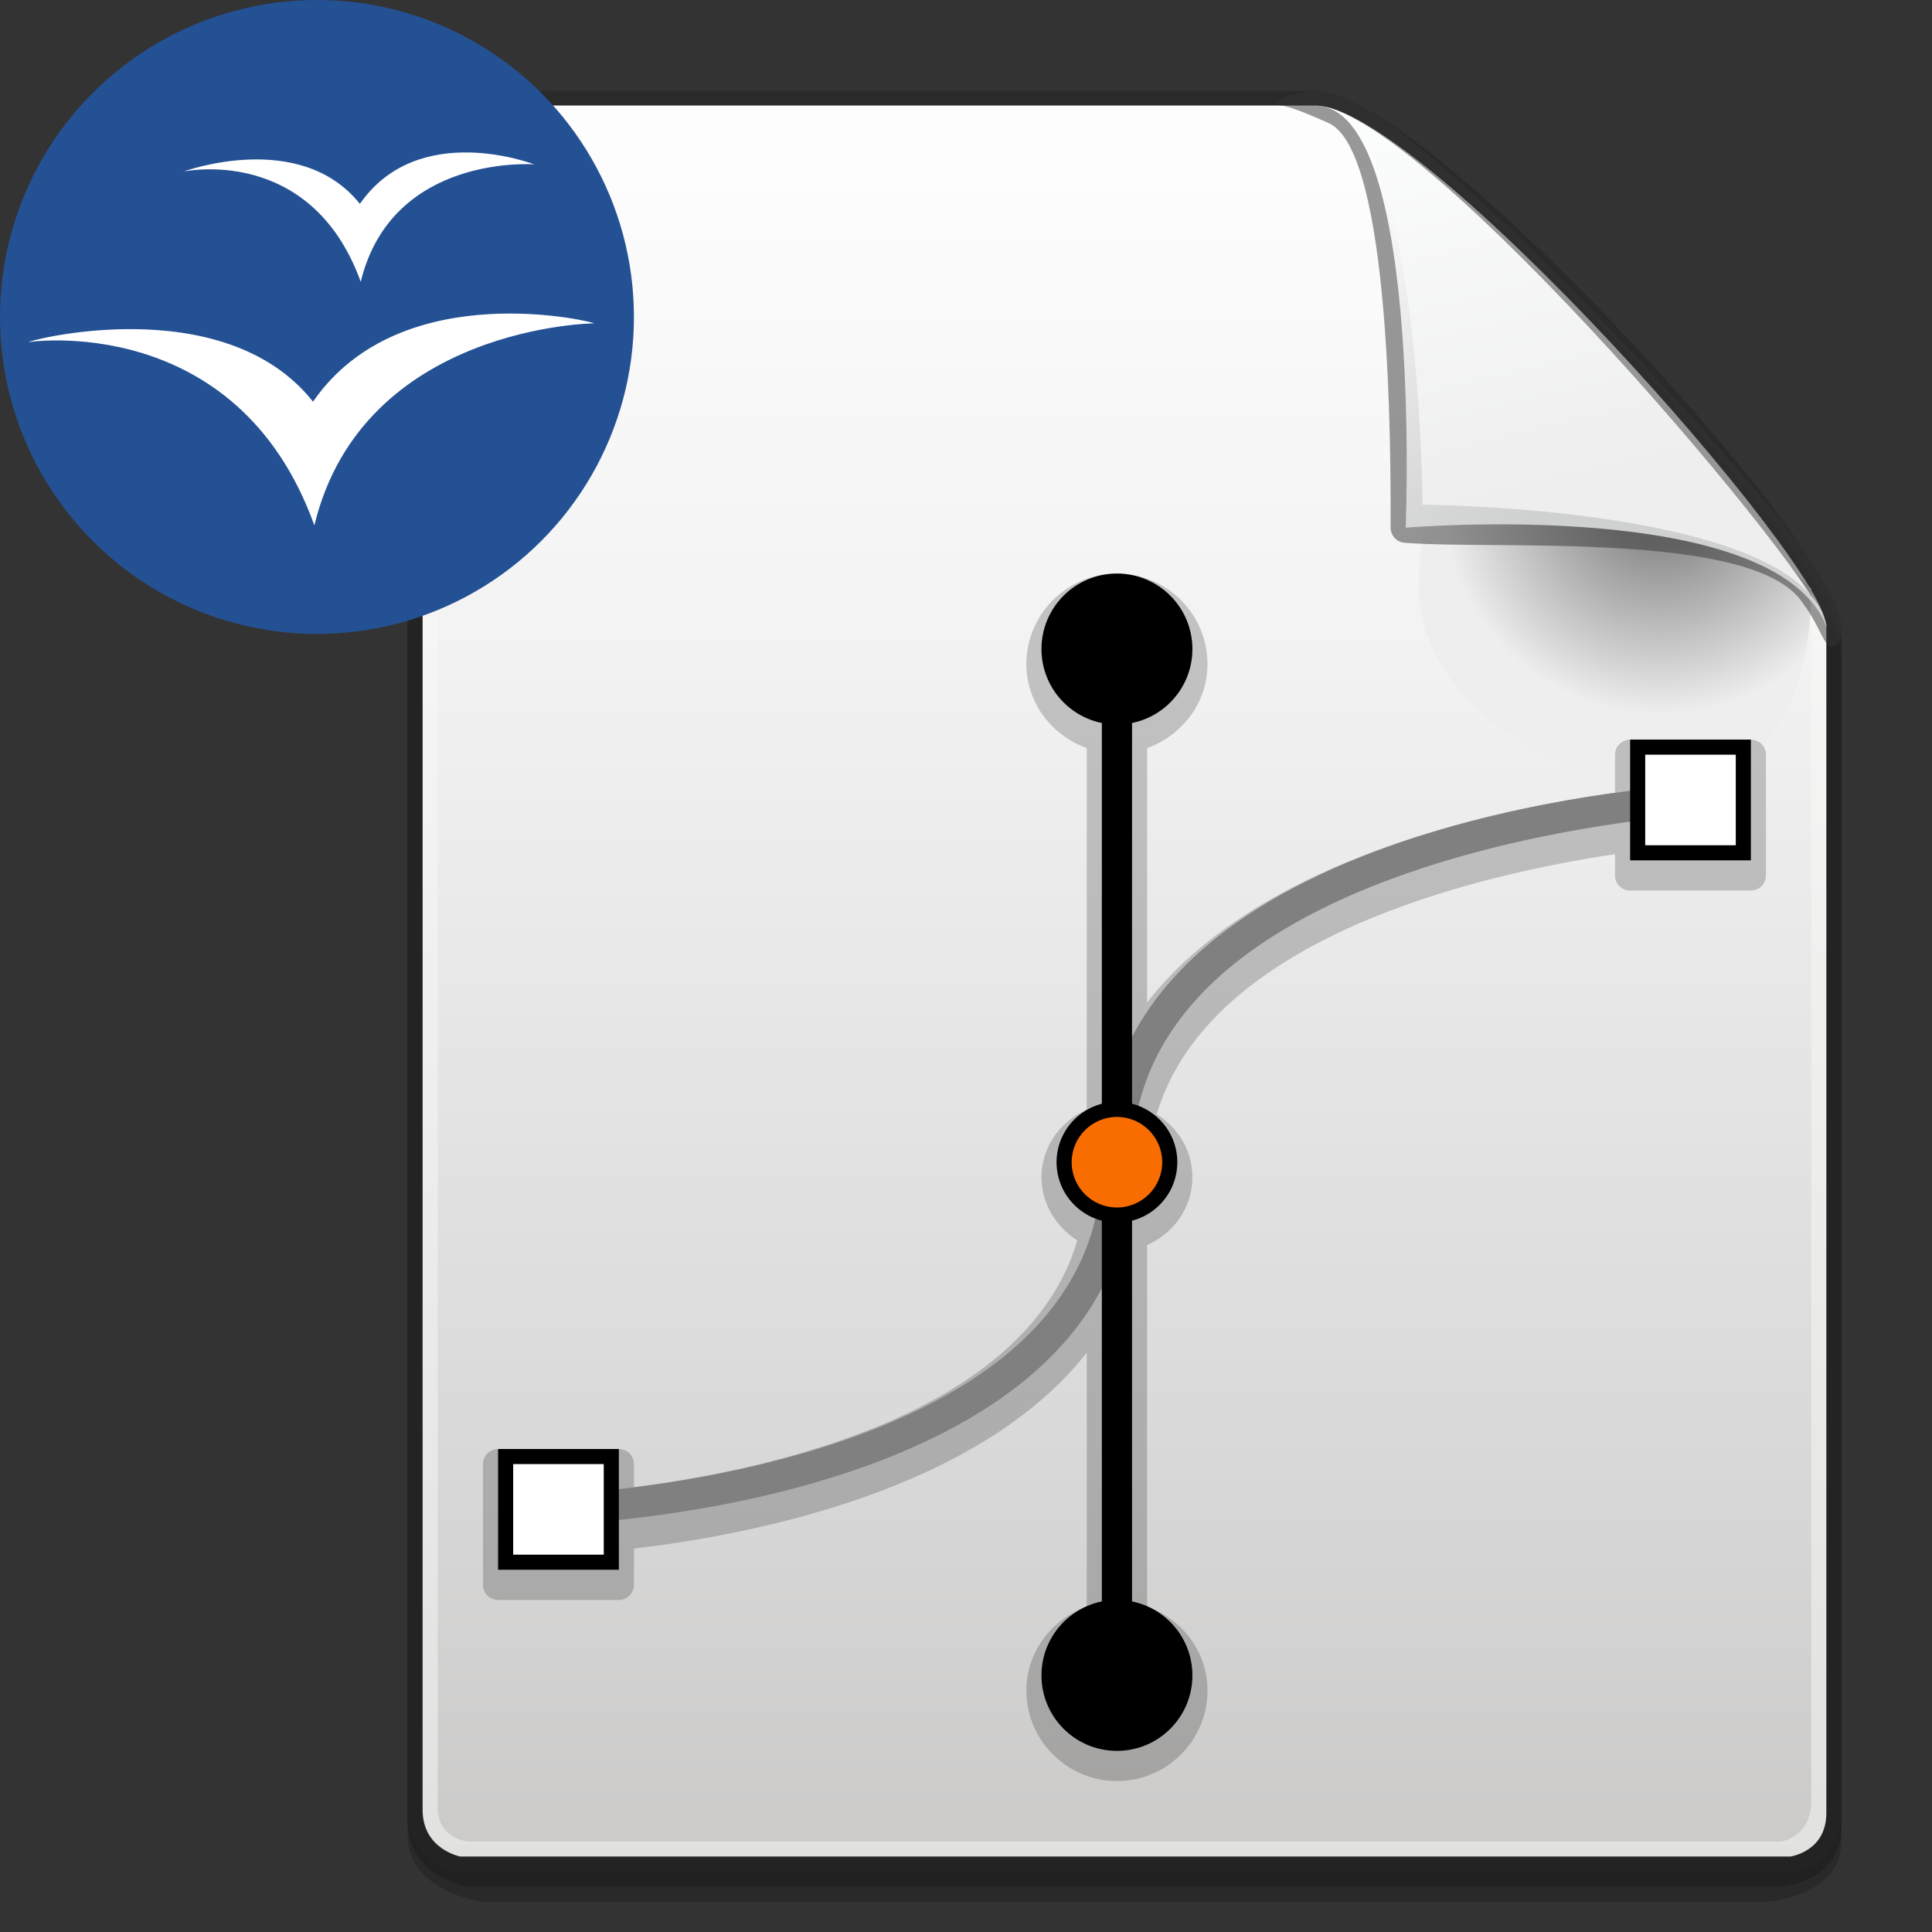
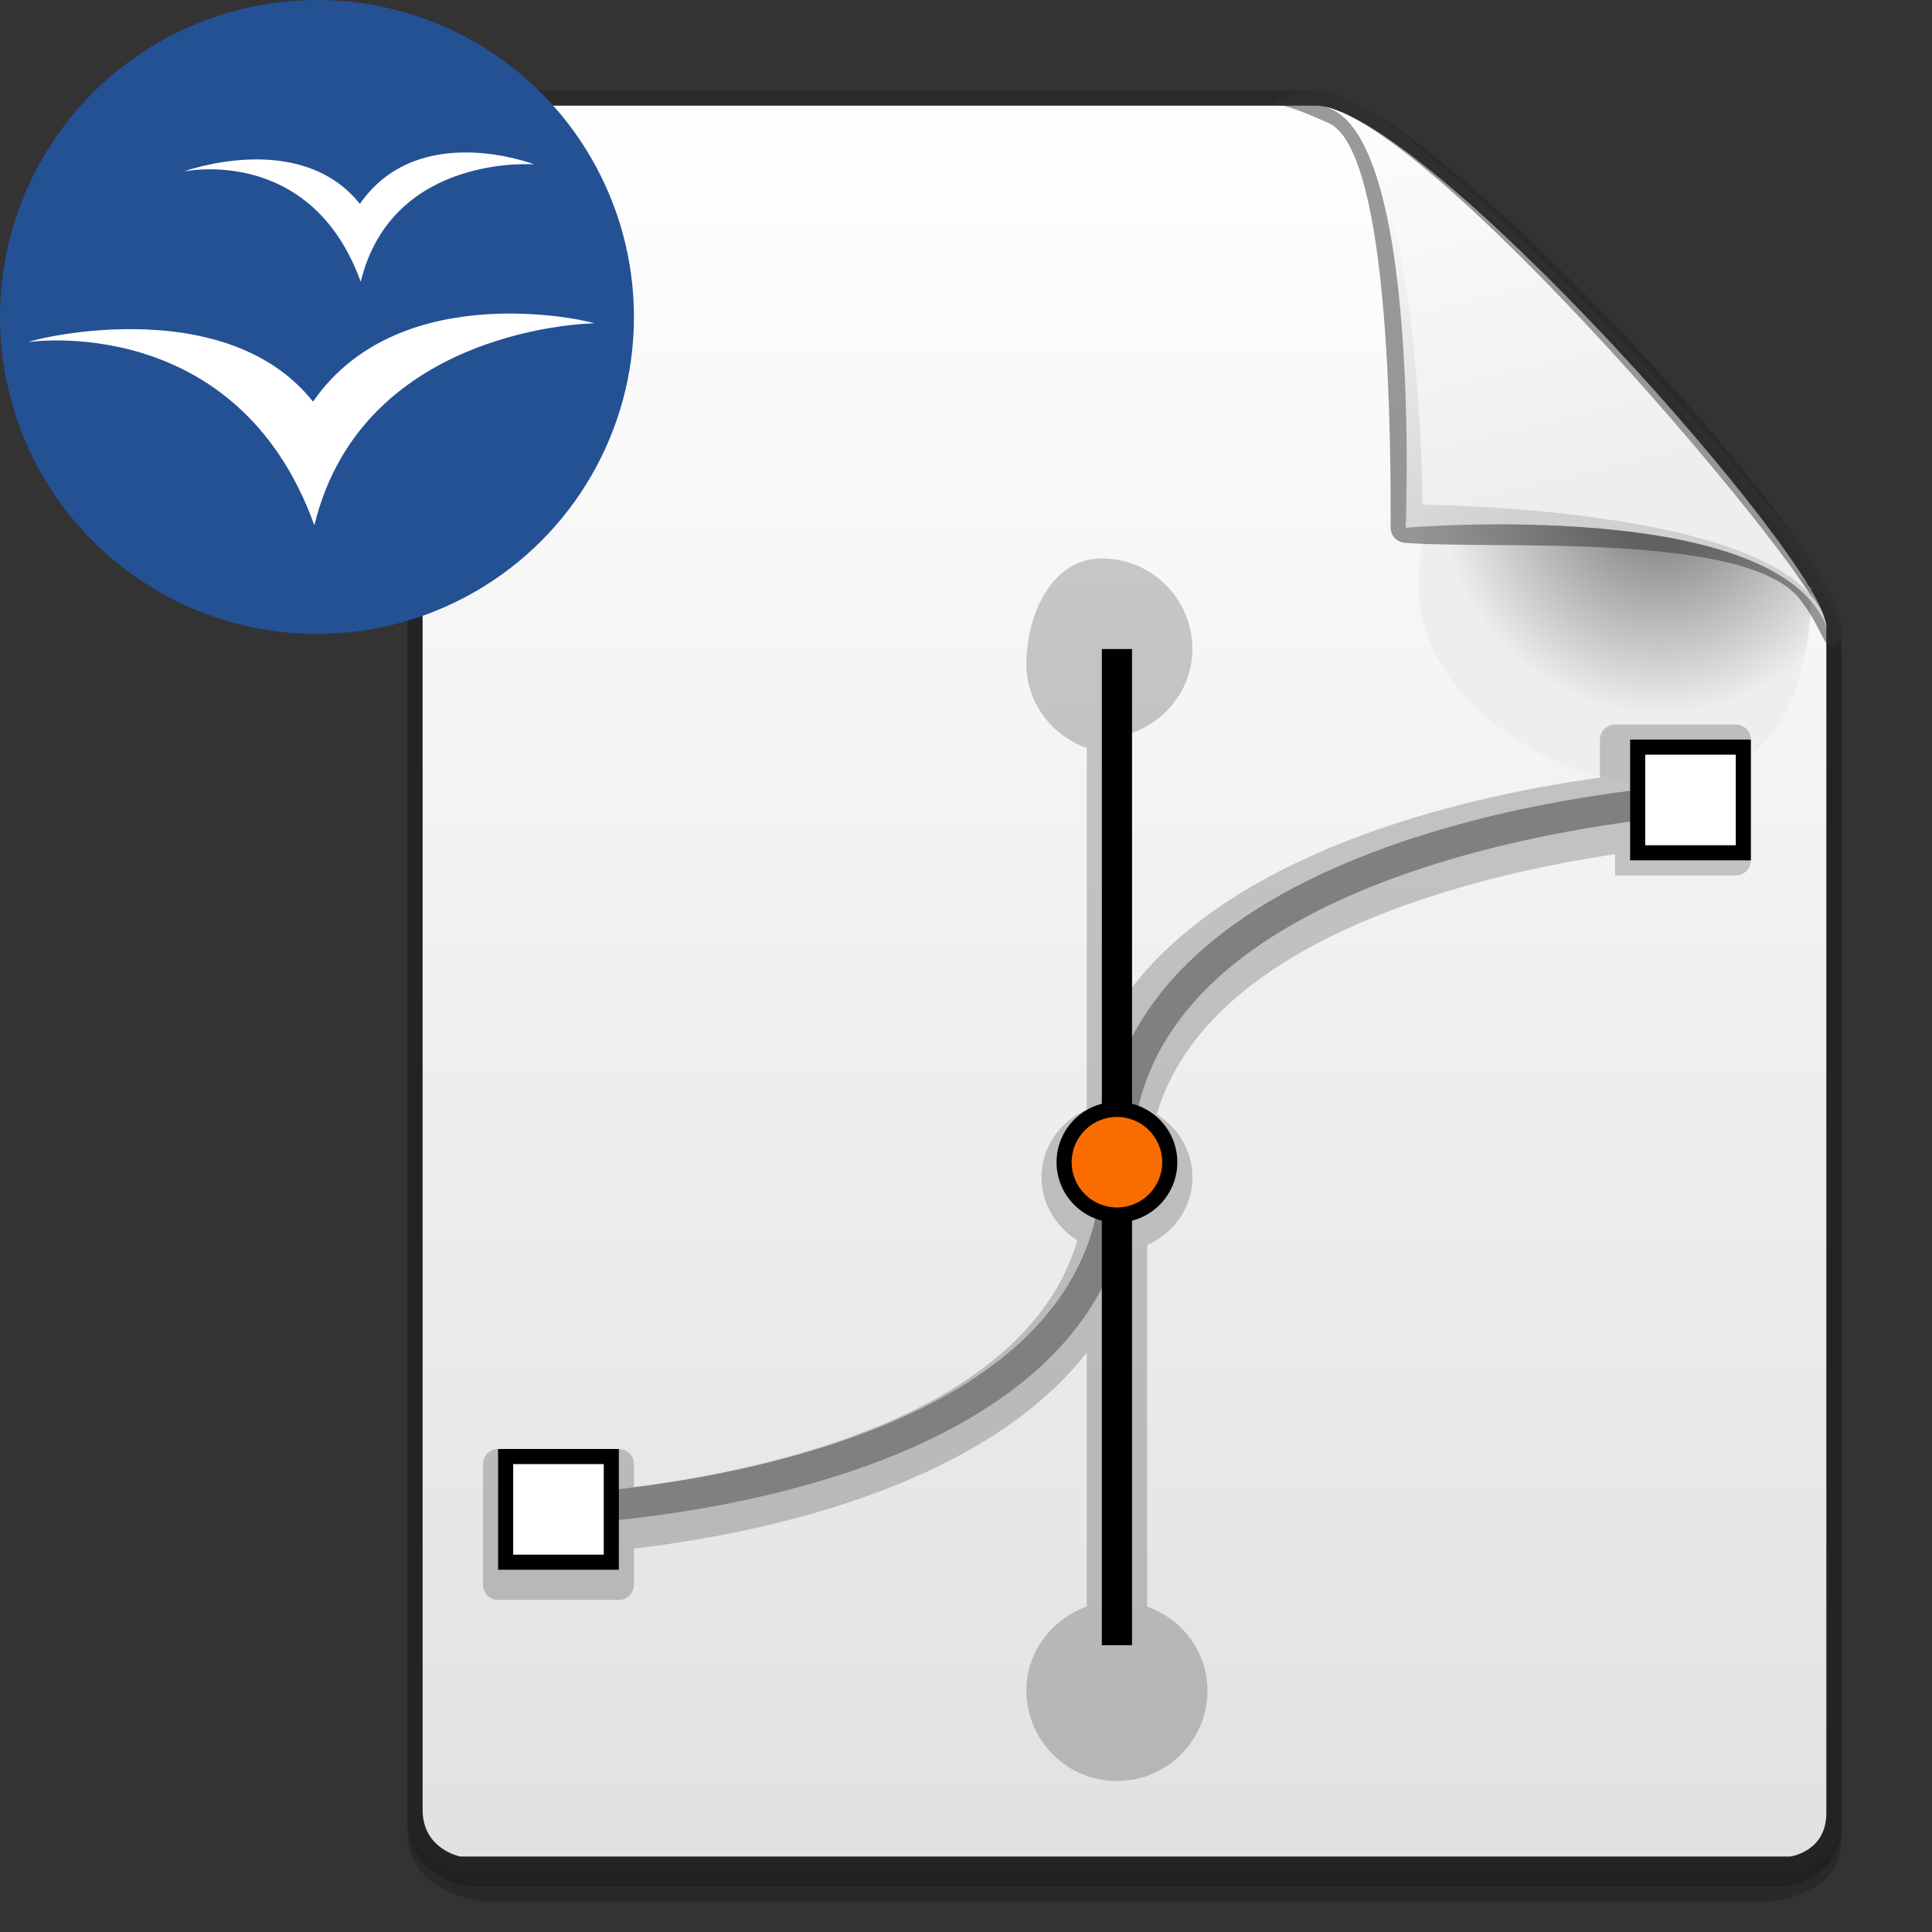
<svg xmlns="http://www.w3.org/2000/svg" version="1.1" width="128" height="128" viewBox="0 0 128 128" overflow="visible" enable-background="new 0 0 128 128" xml:space="preserve">
  <rect x="0" y="0" width="128" height="128" fill="#333333" stroke="none" />
  <path opacity="0.2" d="M30.666,7C28.816,7,27,8.83,27,10.694c0,106.39,0,106.39,0,109.807c0,3.917,4,4.499,4,4.499h87   c0,0,4-0.268,4-4.018s0-78.479,0-78.479C122,37.306,94.325,7,87.135,7H30.666z" />
  <path opacity="0.2" d="M30.666,8C28.816,8,27,9.83,27,11.694c0,106.39,0,106.39,0,109.807c0,3.917,5,4.499,5,4.499h85   c0,0,5-0.268,5-4.018s0-78.479,0-78.479C122,38.306,94.325,8,87.135,8H30.666z" />
  <path opacity="0.6" fill="#262626" d="M30.666,6C28.816,6,27,7.83,27,9.694c0,106.39,0,106.39,0,109.807c0,3.917,3,4.499,3,4.499   h89c0,0,3-0.268,3-4.018s0-78.479,0-78.479C122,36.306,94.325,6,87.135,6H30.666z" />
  <linearGradient id="XMLID_6_" gradientUnits="userSpaceOnUse" x1="74.5" y1="5.048" x2="74.5" y2="124.241">
    <stop offset="0" style="stop-color:#FFFFFF" />
    <stop offset="1" style="stop-color:#E1E1DF" />
  </linearGradient>
  <path fill="url(#XMLID_6_)" d="M121,120.113c0,2.584-2.398,2.887-2.398,2.887H30.498c0,0-2.498-0.475-2.498-3.083   C28,100.1,28,10.861,28,9.694C28,8.374,29.359,7,30.666,7c0.994,0,48.469,0,56.469,0C94.167,7,121,37.326,121,41.504   C121,46.123,121,104.649,121,120.113z" />
  <linearGradient id="XMLID_7_" gradientUnits="userSpaceOnUse" x1="74.5" y1="11.082" x2="74.5" y2="121.468">
    <stop offset="0" style="stop-color:#FDFDFD" />
    <stop offset="0.298" style="stop-color:#F3F2F2" />
    <stop offset="0.817" style="stop-color:#D7D6D6" />
    <stop offset="1" style="stop-color:#CCCBCA" />
  </linearGradient>
-   <path fill="url(#XMLID_7_)" d="M120,119.282c0,2.481-2,2.718-2,2.718H31c0,0-2-0.163-2-2.249c0-18.015,0-108.874,0-110.057   C29,8.374,30.317,7,31.583,7c0.964,0,47.859,0,55.61,0C94.006,7,120,37.326,120,41.504C120,46.134,120,104.178,120,119.282z" />
  <radialGradient id="XMLID_8_" cx="110" cy="32.87" r="15.596" gradientUnits="userSpaceOnUse">
    <stop offset="0.213" style="stop-color:#8E8E8F" />
    <stop offset="0.927" style="stop-color:#EEEEEE" />
  </radialGradient>
  <path fill="url(#XMLID_8_)" d="M120,39c0,7.18-2.82,13-10,13s-16-5.82-16-13s2.82-9,10-9S115,34,120,39z" />
  <path opacity="0.5" fill="#343434" d="M84.415,6.963c0.547,0,0.947,0.002,3.616,1.193c4.182,1.891,4.103,22.225,4.103,26.673   l-0.001,0.128c0,0.521,0.399,0.959,0.918,1.002c5.973,0.496,23.318-0.848,26.406,4.026c1.199,1.608,1.365,2.858,1.918,2.858   S122,42.057,122,41.504c0-0.797-0.257-1.574-0.766-2.428c-0.004-0.009-0.002-0.018-0.006-0.026   c-0.014-0.028-0.038-0.065-0.053-0.094v-0.001c-2.305-4.699-25.79-30.381-32.354-32.59c-0.006-0.002-0.007-0.008-0.012-0.01   c-0.007-0.003-0.015-0.002-0.021-0.004c-0.021-0.008-0.049-0.023-0.07-0.031c-0.094-0.029-0.187-0.041-0.279-0.043   C88.01,6.133,87.578,6,87.135,6C86.627,6,84.473,6.457,84.415,6.963z" />
  <linearGradient id="XMLID_9_" gradientUnits="userSpaceOnUse" x1="92.023" y1="9.947" x2="104.273" y2="32.947">
    <stop offset="0" style="stop-color:#FFFEFE" />
    <stop offset="1" style="stop-color:#CFD0D0" />
  </linearGradient>
  <path fill="url(#XMLID_9_)" d="M121,41.504c-3.375-8.629-27.867-6.542-27.867-6.542C93.003,37.629,94.632,7,87.135,7   C94.168,7,121,38.814,121,41.504z" />
  <linearGradient id="XMLID_10_" gradientUnits="userSpaceOnUse" x1="99.53" y1="5.182" x2="105.905" y2="31.931">
    <stop offset="0" style="stop-color:#FCFDFD" />
    <stop offset="1" style="stop-color:#EEEEEE" />
  </linearGradient>
  <path fill="url(#XMLID_10_)" d="M121,41.504c-1.5-7.941-26.75-8.066-26.75-8.066C94.225,36.104,94.524,7,87.135,7   C94.168,7,121,38.814,121,41.504z" />
  <circle fill="#245194" cx="21" cy="21" r="21" />
  <path fill="#FFFFFF" d="M1.917,22.661c-0.184,0.021,13.768-2.151,18.911,12.146c3.208-13.267,18.657-13.39,18.528-13.384   c0.368,0-12.723-3.357-18.617,5.189C14.757,19.067,1.493,22.661,1.917,22.661z" />
  <path fill="#FFFFFF" d="M12.169,11.364c0,0,8.426-1.813,11.73,7.303c2.07-8.501,11.492-7.777,11.492-7.777   s-7.664-2.973-11.548,2.617C19.872,8.533,12.166,11.364,12.169,11.364z" />
-   <circle cx="74" cy="43" r="5" />
-   <path opacity="0.2" d="M68,44c0,2.546,1.662,4.717,4,5.564c0,1.228,0,22.772,0,23.944c-1.779,0.794-3,2.504-3,4.492   c0,1.72,0.943,3.272,2.374,4.178C67.979,93.797,50.57,97.441,42,98.529C42,97.781,42,97,42,97c0-0.553-0.447-1-1-1h-8   c-0.553,0-1,0.447-1,1v8c0,0.553,0.447,1,1,1h8c0.553,0,1-0.447,1-1c0,0,0-1.457,0-2.406c7.492-0.865,22.771-3.745,30-12.979   c0,4.501,0,15.779,0,16.82c-2.338,0.848-4,3.019-4,5.564c0,3.309,2.691,6,6,6s6-2.691,6-6c0-2.546-1.662-4.717-4-5.564   c0-1.228,0-22.771,0-23.943c1.779-0.794,3-2.504,3-4.492c0-1.745-0.923-3.273-2.363-4.176C80.128,62.029,98.146,57.909,107,56.592   c0,0.697,0,1.408,0,1.408c0,0.552,0.447,1,1,1h8c0.553,0,1-0.448,1-1v-8c0-0.552-0.447-1-1-1h-8c-0.553,0-1,0.448-1,1   c0,0,0,1.556,0,2.519c-7.732,1.055-23.602,4.347-31,13.898c0-4.522,0-15.813,0-16.853c2.338-0.847,4-3.018,4-5.564   c0-3.309-2.691-6-6-6S68,40.691,68,44z" />
-   <circle cx="74" cy="111" r="5" />
+   <path opacity="0.2" d="M68,44c0,2.546,1.662,4.717,4,5.564c0,1.228,0,22.772,0,23.944c-1.779,0.794-3,2.504-3,4.492   c0,1.72,0.943,3.272,2.374,4.178C67.979,93.797,50.57,97.441,42,98.529C42,97.781,42,97,42,97c0-0.553-0.447-1-1-1h-8   c-0.553,0-1,0.447-1,1v8c0,0.553,0.447,1,1,1h8c0.553,0,1-0.447,1-1c0,0,0-1.457,0-2.406c7.492-0.865,22.771-3.745,30-12.979   c0,4.501,0,15.779,0,16.82c-2.338,0.848-4,3.019-4,5.564c0,3.309,2.691,6,6,6s6-2.691,6-6c0-2.546-1.662-4.717-4-5.564   c0-1.228,0-22.771,0-23.943c1.779-0.794,3-2.504,3-4.492c0-1.745-0.923-3.273-2.363-4.176C80.128,62.029,98.146,57.909,107,56.592   c0,0.697,0,1.408,0,1.408h8c0.553,0,1-0.448,1-1v-8c0-0.552-0.447-1-1-1h-8c-0.553,0-1,0.448-1,1   c0,0,0,1.556,0,2.519c-7.732,1.055-23.602,4.347-31,13.898c0-4.522,0-15.813,0-16.853c2.338-0.847,4-3.018,4-5.564   c0-3.309-2.691-6-6-6S68,40.691,68,44z" />
  <g>
    <path fill="#808080" d="M111.941,52.002C110.351,52.096,73,54.565,73,77c0,20.531-35.674,21.988-36.034,22l0.067,2    C38.584,100.947,75,99.459,75,77c0-20.556,36.688-22.979,37.06-23.002l0.109-0.006l0.106-0.03L111.941,52.002z" />
  </g>
  <g>
    <rect x="73" y="43" width="2" height="66" />
  </g>
  <path d="M70,77c0,2.205,1.795,4,4,4s4-1.795,4-4s-1.795-4-4-4S70,74.795,70,77z" />
  <circle fill="#F96C00" cx="74" cy="77" r="3" />
  <rect x="108" y="49" width="8" height="8" />
  <rect x="109" y="50" fill="#FFFFFF" width="6" height="6" />
  <rect x="33" y="96" width="8" height="8" />
  <rect x="34" y="97" fill="#FFFFFF" width="6" height="6" />
</svg>